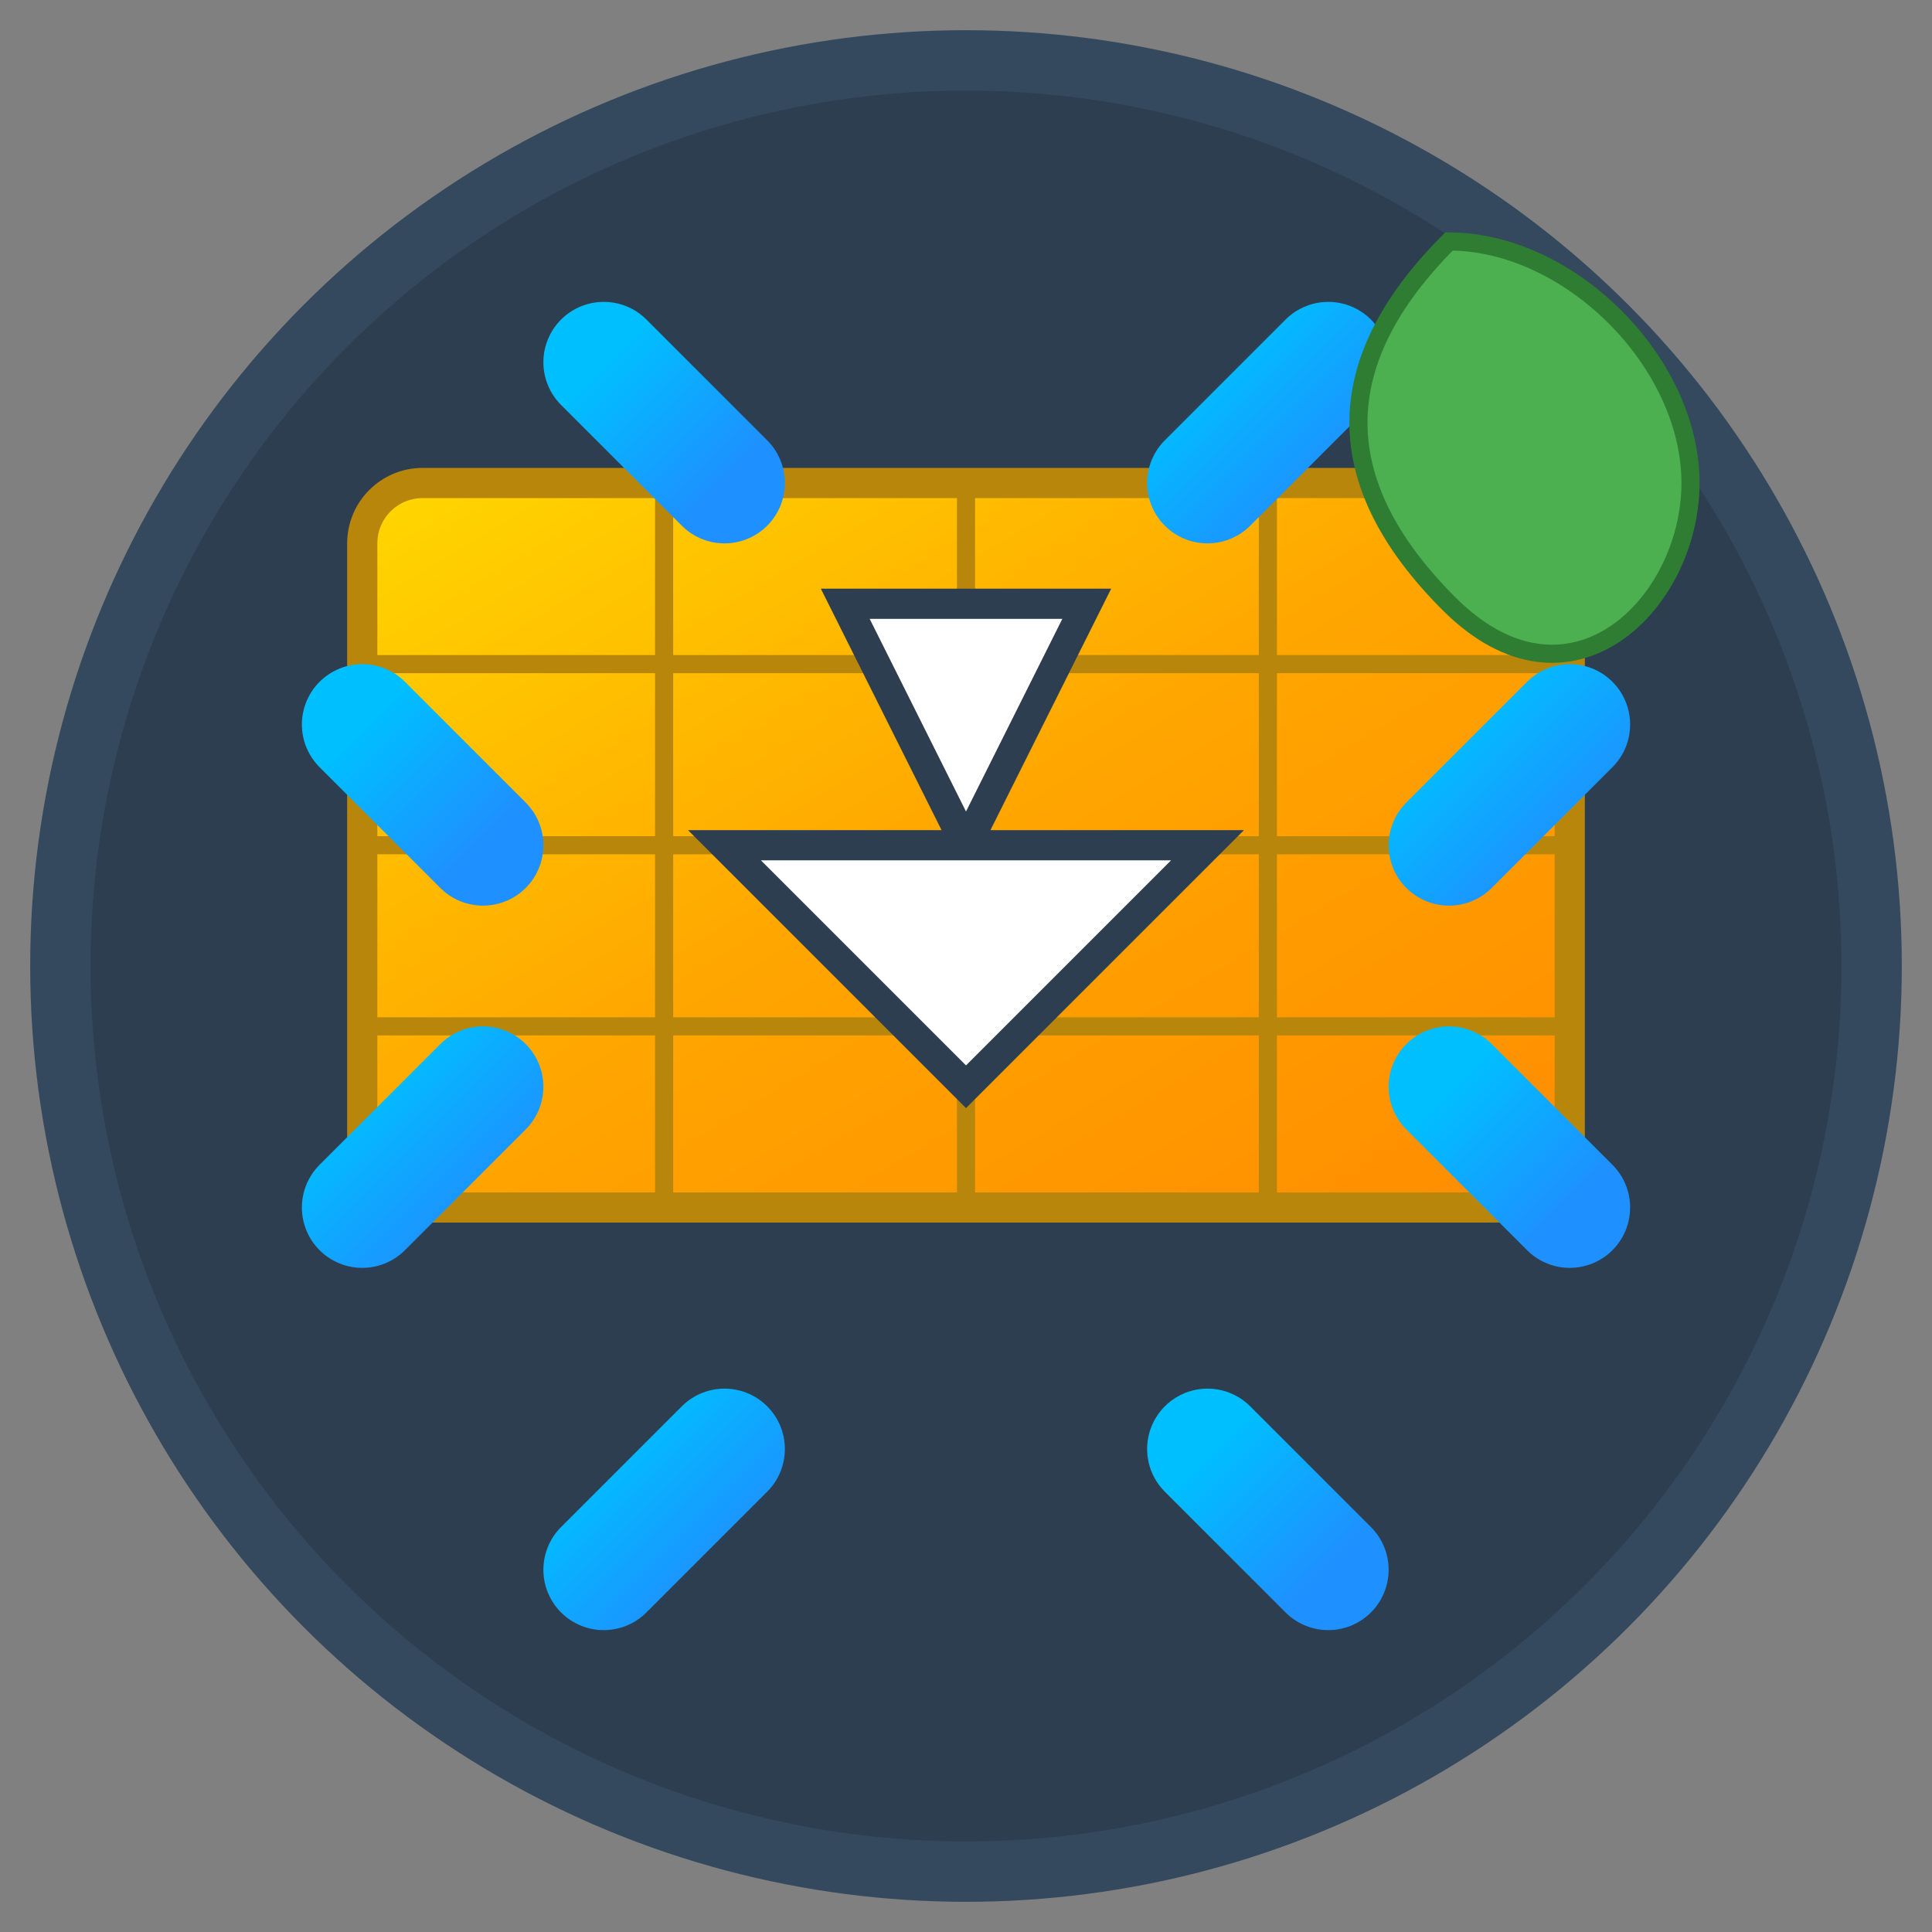
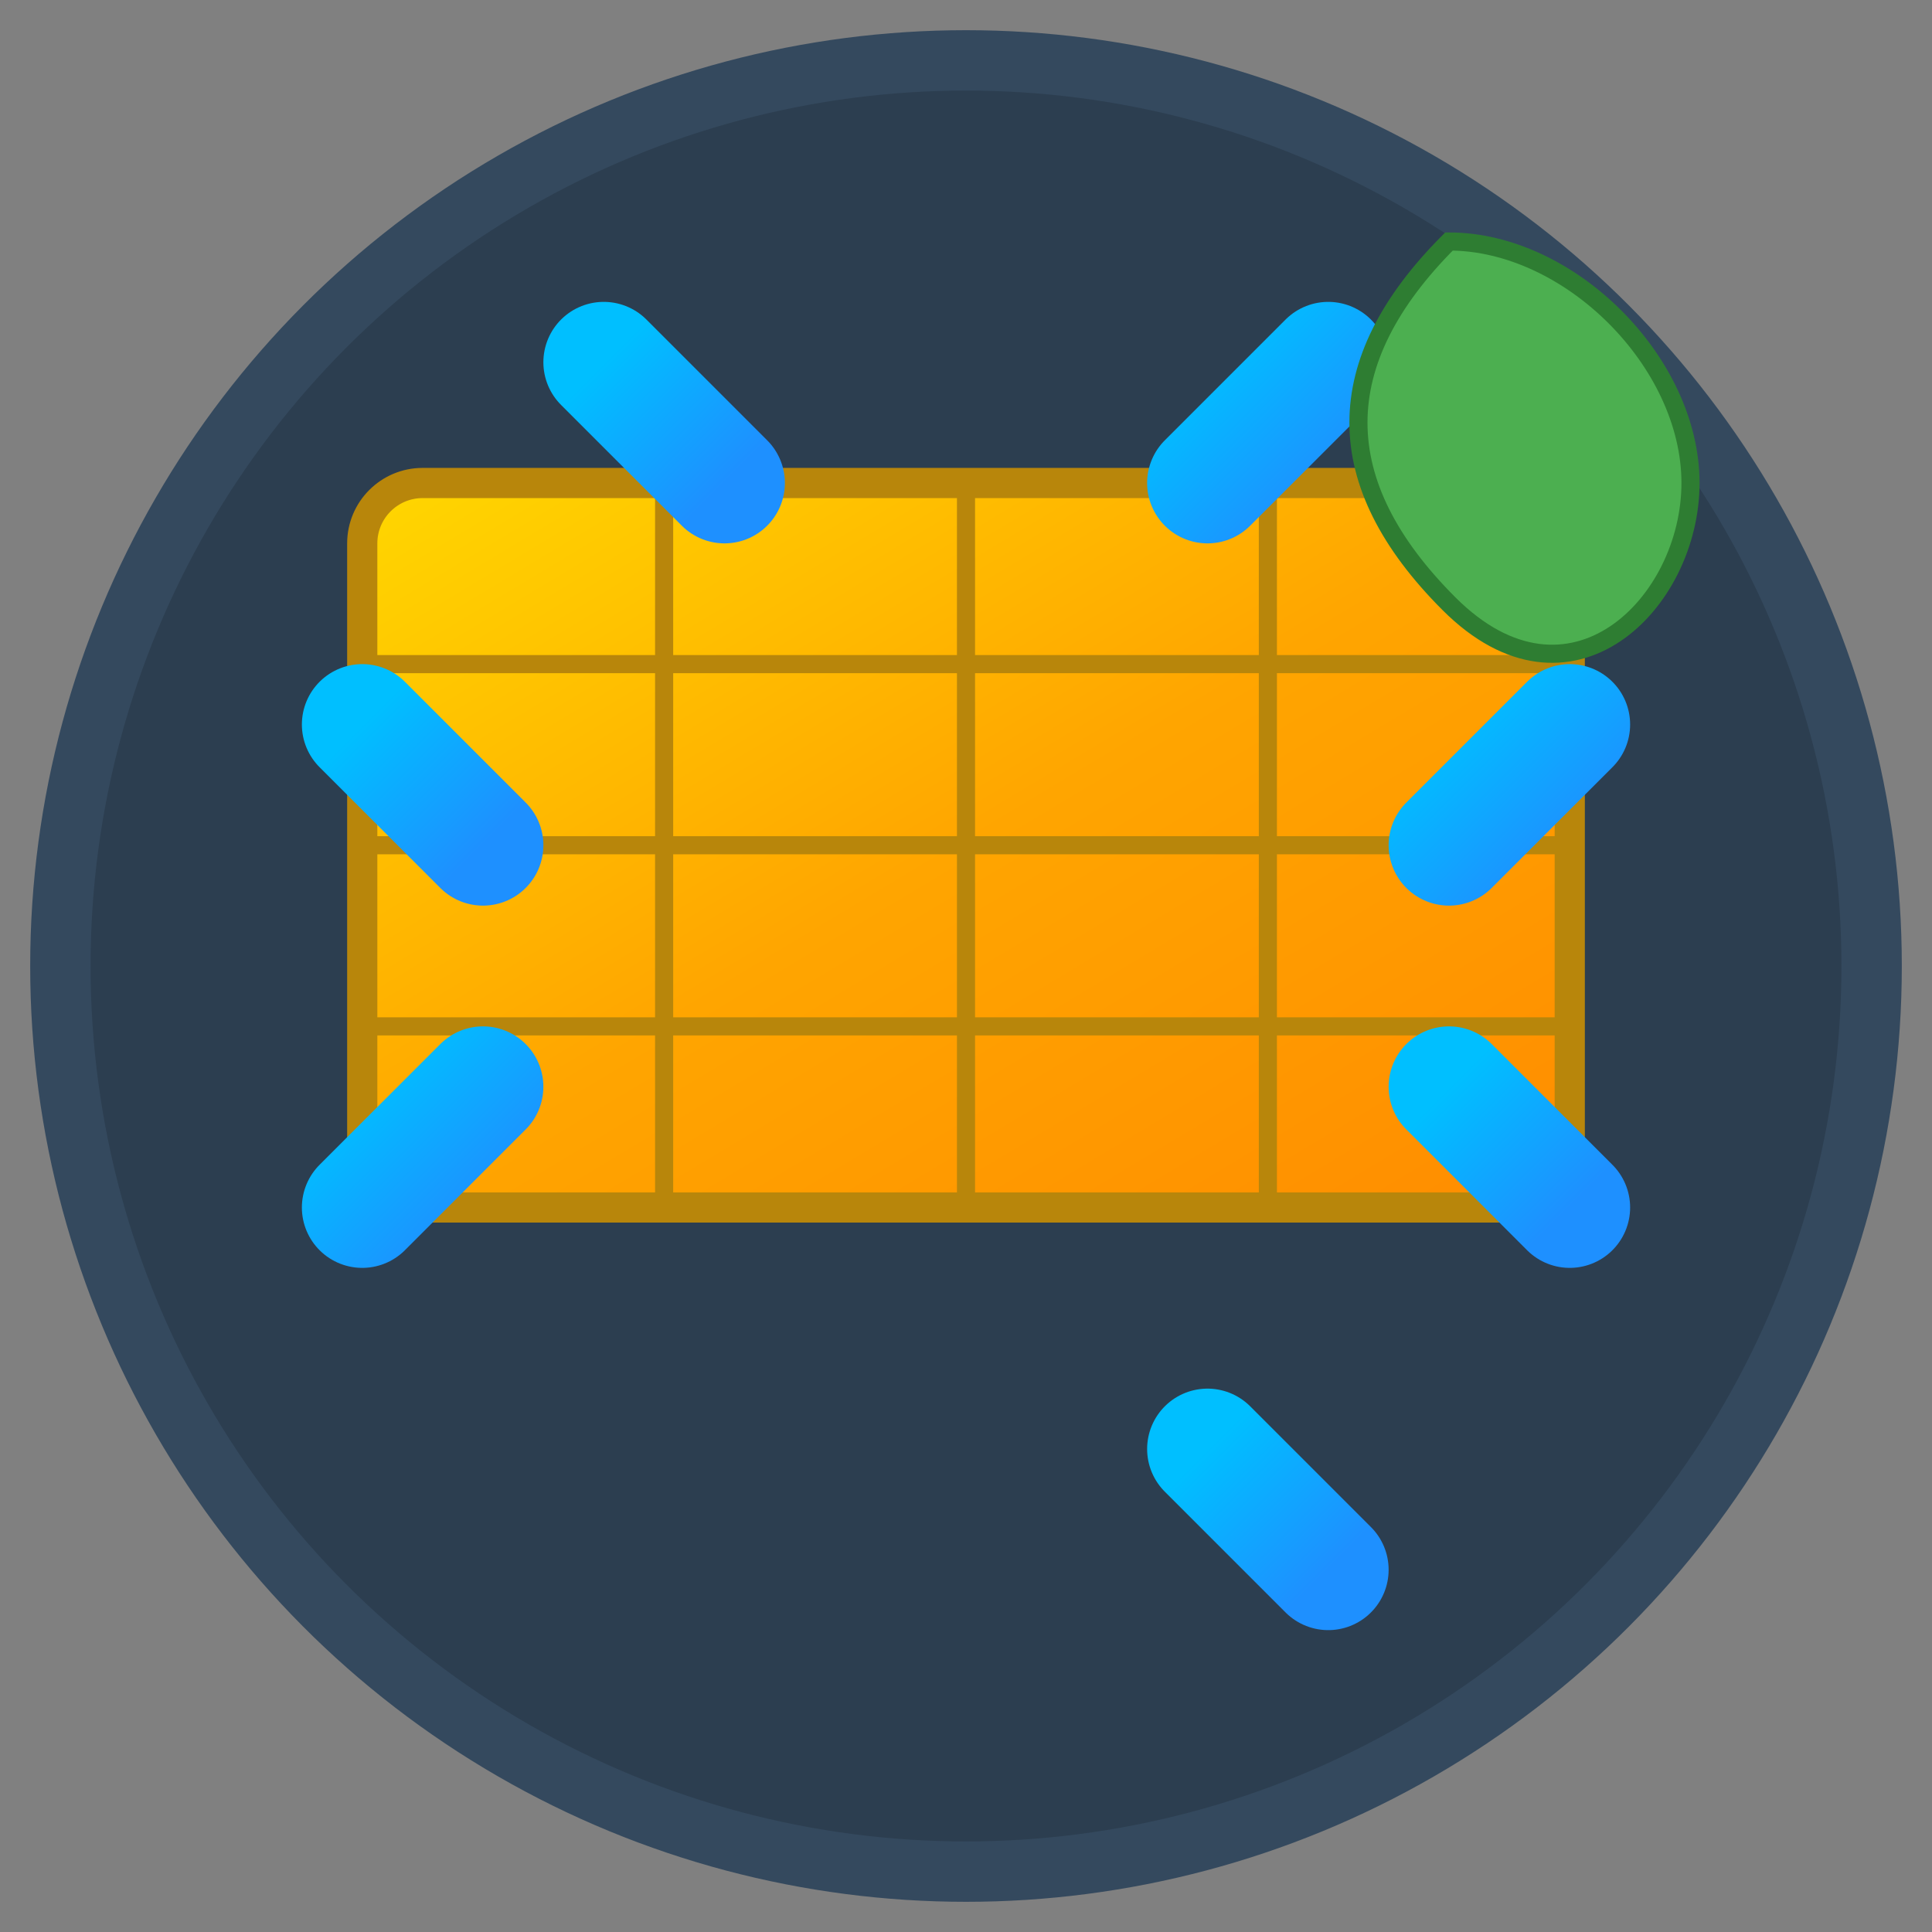
<svg xmlns="http://www.w3.org/2000/svg" viewBox="0 0 32 32" width="32" height="32">
  <rect x="0" y="0" width="32" height="32" fill="#808080" stroke="none" />
  <defs>
    <linearGradient id="solarGradient" x1="0%" y1="0%" x2="100%" y2="100%">
      <stop offset="0%" style="stop-color:#FFD700;stop-opacity:1" />
      <stop offset="50%" style="stop-color:#FFA500;stop-opacity:1" />
      <stop offset="100%" style="stop-color:#FF8C00;stop-opacity:1" />
    </linearGradient>
    <linearGradient id="energyGradient" x1="0%" y1="0%" x2="100%" y2="100%">
      <stop offset="0%" style="stop-color:#00BFFF;stop-opacity:1" />
      <stop offset="100%" style="stop-color:#1E90FF;stop-opacity:1" />
    </linearGradient>
  </defs>
  <circle cx="16" cy="16" r="15" fill="#2C3E50" stroke="#34495E" stroke-width="1" />
  <rect x="6" y="8" width="20" height="12" rx="1" fill="url(#solarGradient)" stroke="#B8860B" stroke-width="0.5" />
  <line x1="11" y1="8" x2="11" y2="20" stroke="#B8860B" stroke-width="0.3" />
  <line x1="16" y1="8" x2="16" y2="20" stroke="#B8860B" stroke-width="0.3" />
  <line x1="21" y1="8" x2="21" y2="20" stroke="#B8860B" stroke-width="0.3" />
  <line x1="6" y1="11" x2="26" y2="11" stroke="#B8860B" stroke-width="0.3" />
  <line x1="6" y1="14" x2="26" y2="14" stroke="#B8860B" stroke-width="0.3" />
  <line x1="6" y1="17" x2="26" y2="17" stroke="#B8860B" stroke-width="0.3" />
  <g fill="url(#energyGradient)">
    <line x1="16" y1="2" x2="16" y2="6" stroke="url(#energyGradient)" stroke-width="2" stroke-linecap="round" />
    <line x1="22" y1="6" x2="20" y2="8" stroke="url(#energyGradient)" stroke-width="2" stroke-linecap="round" />
    <line x1="26" y1="12" x2="24" y2="14" stroke="url(#energyGradient)" stroke-width="2" stroke-linecap="round" />
    <line x1="26" y1="20" x2="24" y2="18" stroke="url(#energyGradient)" stroke-width="2" stroke-linecap="round" />
    <line x1="22" y1="26" x2="20" y2="24" stroke="url(#energyGradient)" stroke-width="2" stroke-linecap="round" />
    <line x1="16" y1="30" x2="16" y2="26" stroke="url(#energyGradient)" stroke-width="2" stroke-linecap="round" />
-     <line x1="10" y1="26" x2="12" y2="24" stroke="url(#energyGradient)" stroke-width="2" stroke-linecap="round" />
    <line x1="6" y1="20" x2="8" y2="18" stroke="url(#energyGradient)" stroke-width="2" stroke-linecap="round" />
    <line x1="6" y1="12" x2="8" y2="14" stroke="url(#energyGradient)" stroke-width="2" stroke-linecap="round" />
    <line x1="10" y1="6" x2="12" y2="8" stroke="url(#energyGradient)" stroke-width="2" stroke-linecap="round" />
  </g>
-   <path d="M14 10 L18 10 L16 14 L20 14 L16 18 L12 14 L16 14 Z" fill="#FFFFFF" stroke="#2C3E50" stroke-width="0.5" />
  <path d="M24 4 C26 4, 28 6, 28 8 C28 10, 26 12, 24 10 C22 8, 22 6, 24 4 Z" fill="#4CAF50" stroke="#2E7D32" stroke-width="0.3" />
</svg>